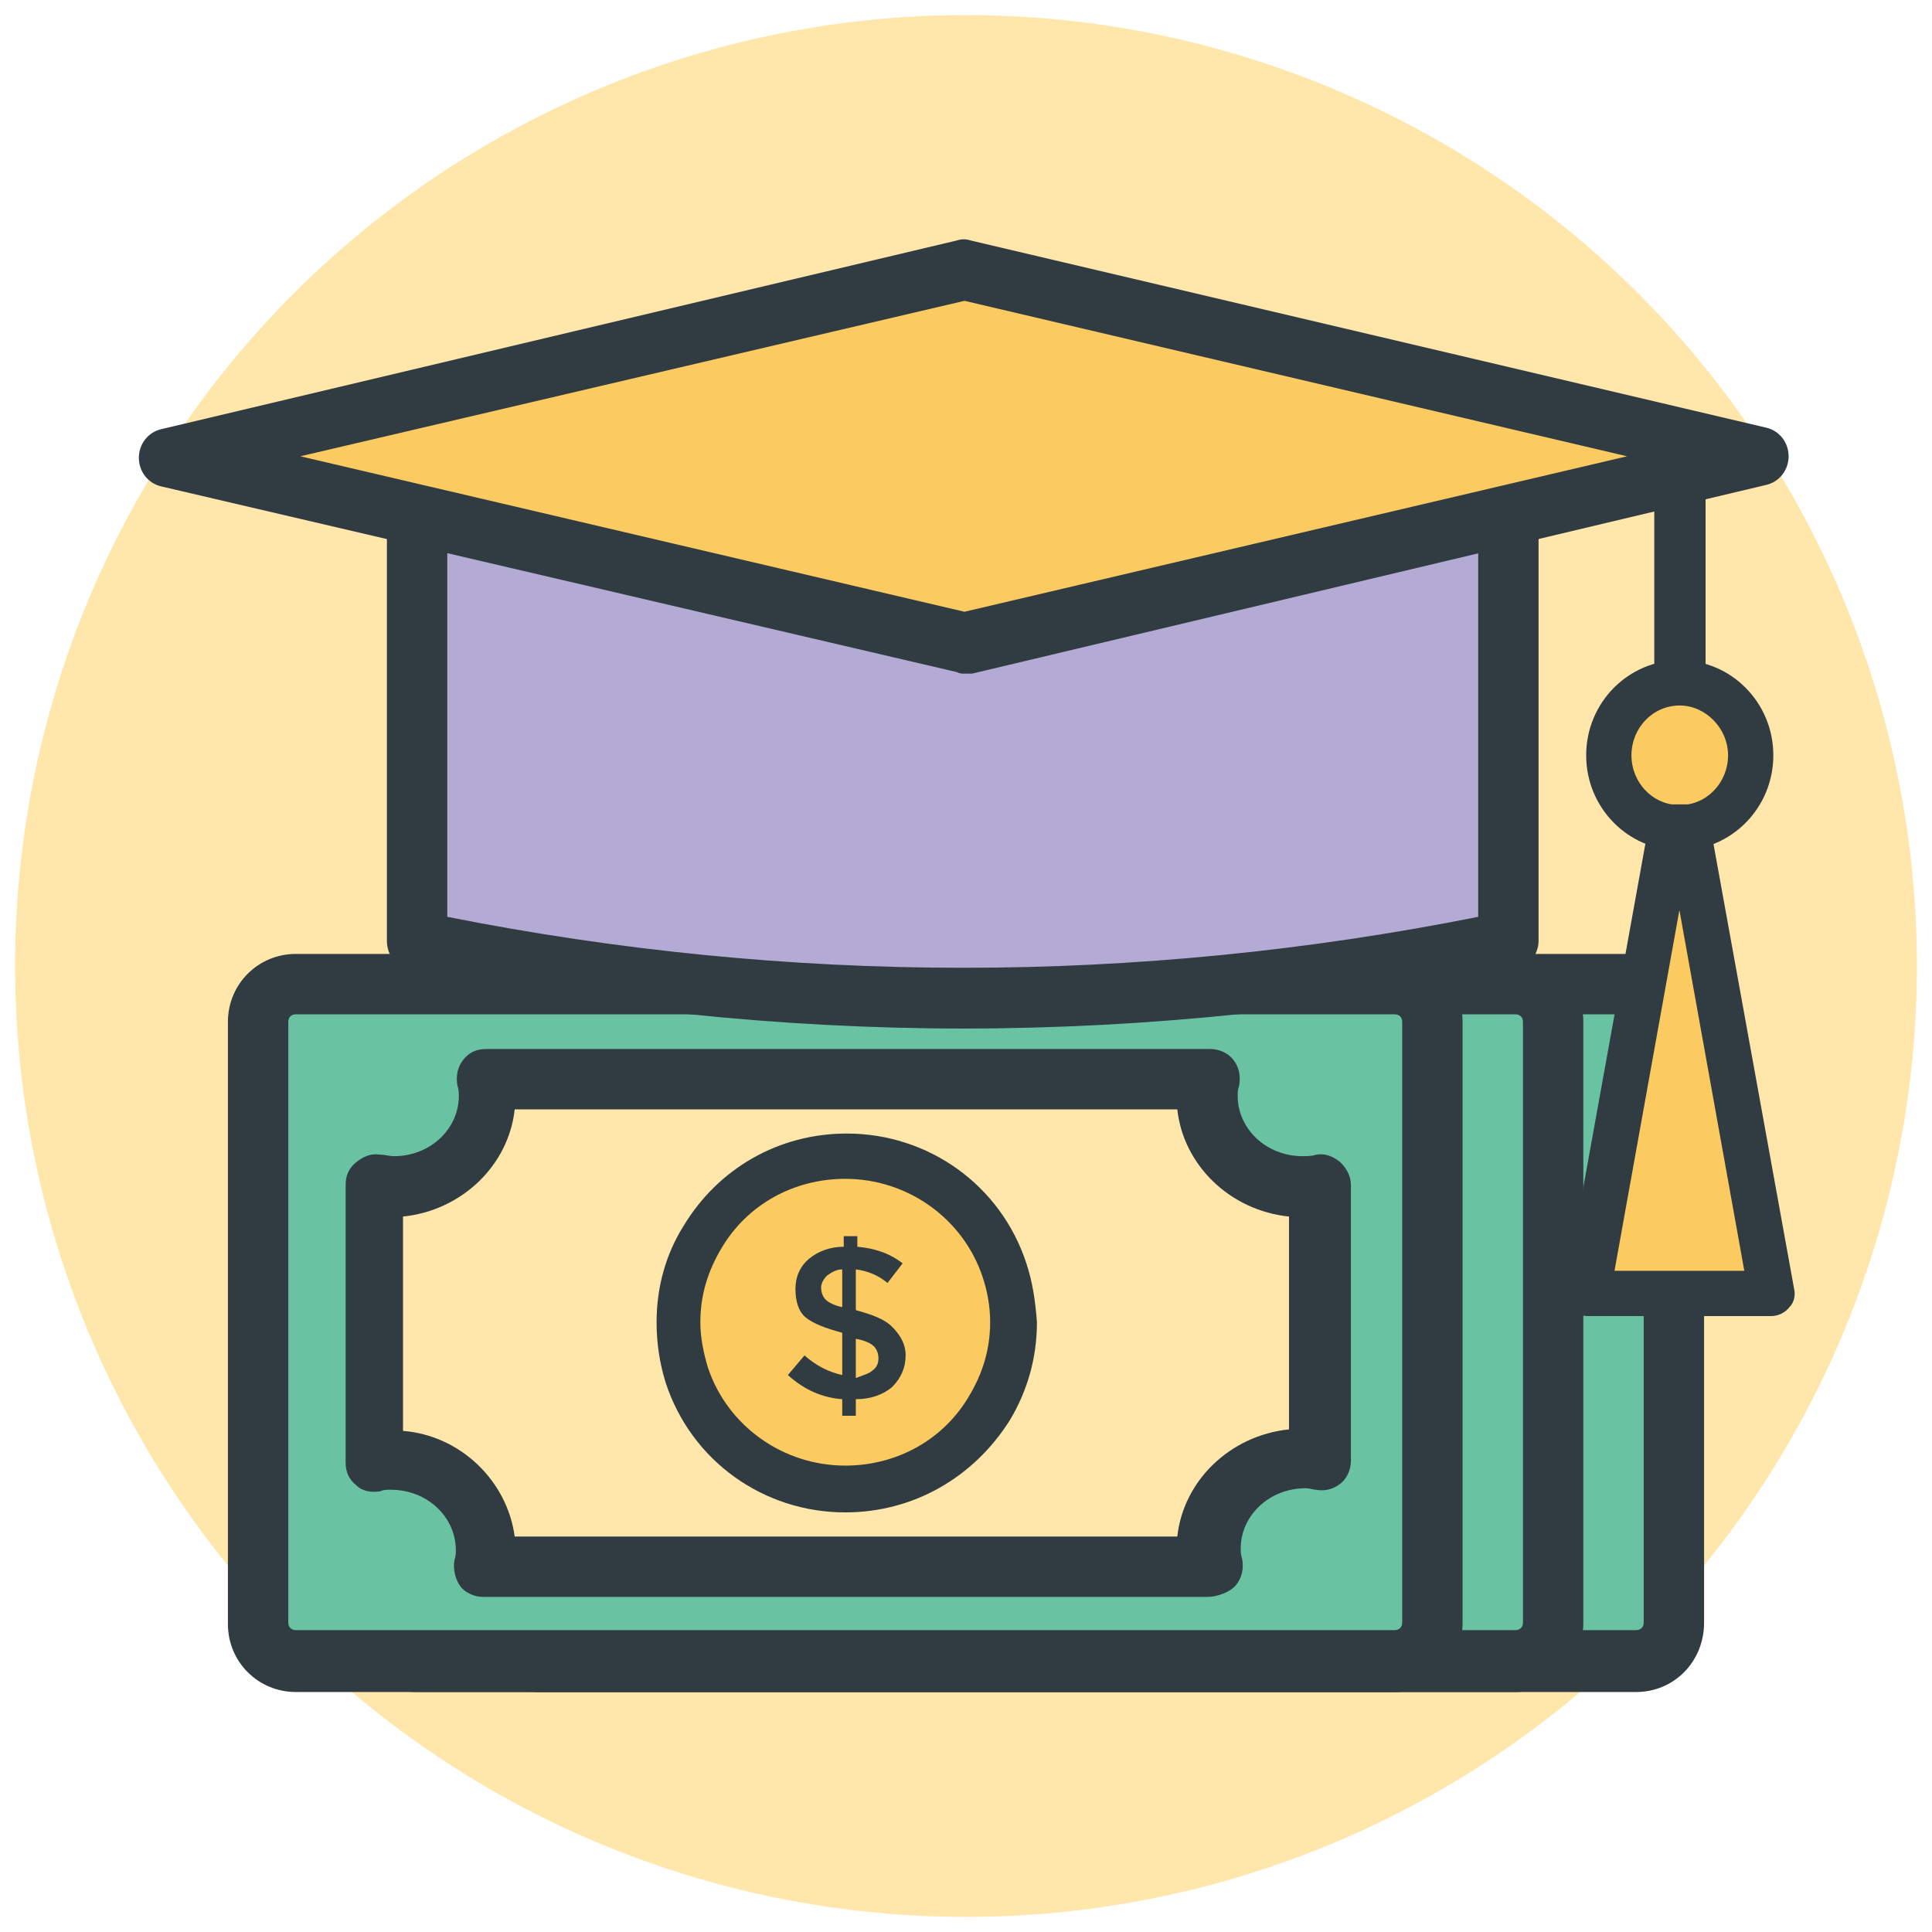
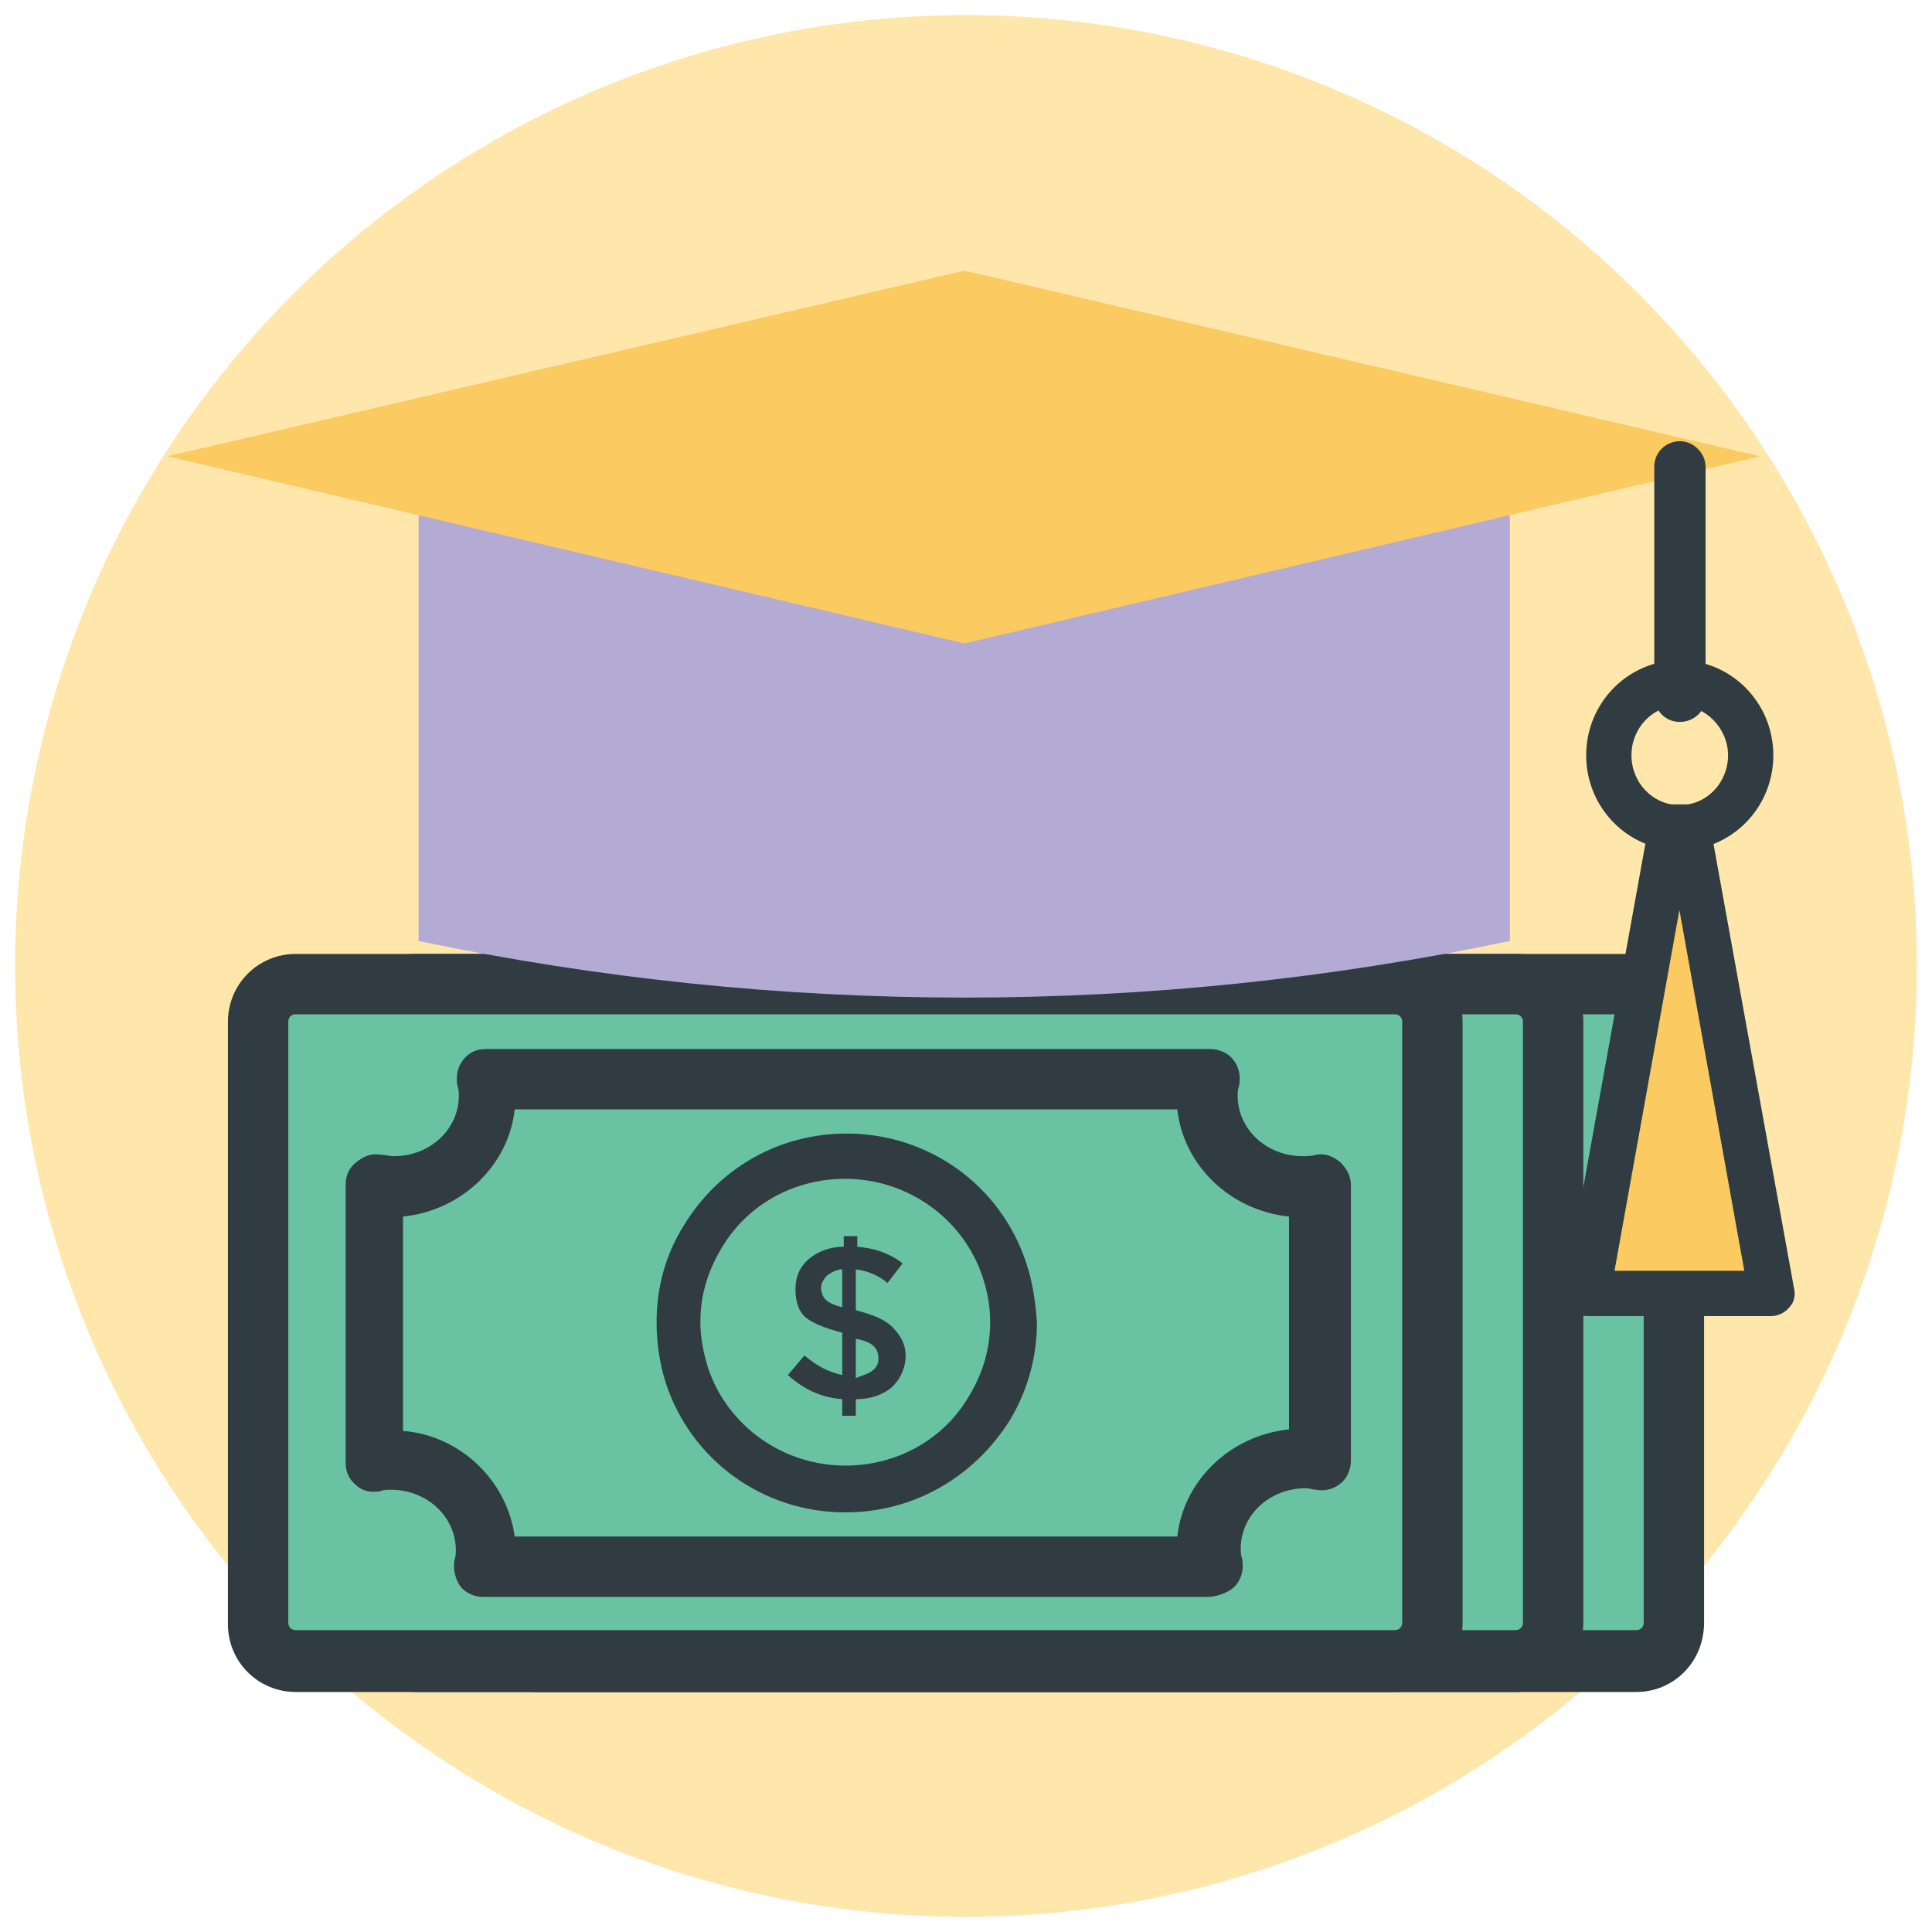
<svg xmlns="http://www.w3.org/2000/svg" version="1.1" id="Layer_1" x="0px" y="0px" viewBox="0 0 128 128" style="enable-background:new 0 0 128 128;" xml:space="preserve">
  <style type="text/css">
	.st0{display:none;fill:#FFFFFF;stroke:#303C42;stroke-width:4;stroke-linecap:round;stroke-linejoin:round;stroke-miterlimit:10;}
	.st1{fill:#FFE7AC;}
	.st2{fill:#69C3A3;}
	.st3{fill:#303C42;}
	.st4{fill:#FBCA61;}
	.st5{fill:#B4ABD4;}
</style>
  <path class="st0" d="M49.5,51.2c0.1-2.3,2.2-4,4.5-4h18.9c-2.7-4.7-6.2-9.5-7.5-14.9c-0.5-2.2,0.2-4.6,2.2-5.9  c2.5-1.7,5.8-0.9,7.4,1.6l0.8,1.2c2.2,3.5,5.1,6.5,8.5,8.9l10.5,7.3v33.1l-3.8,1.4c-2.6,0.9-5.3,1.4-8.1,1.4H58.6  c-2.3,0-4.4-1.7-4.5-4c-0.1-2.4,1.8-4.4,4.1-4.5c0,0,4.3,0,4.4,0h-5.5c-2.3,0-4.4-1.7-4.5-4c-0.1-2.4,1.7-4.4,4.1-4.5  c0.1,0,4.4,0,4.4,0h-5.5c-2.3,0-4.4-1.7-4.5-4c-0.1-2.3,1.6-4.3,3.9-4.5c0.1,0,4.7,0,4.9,0h-6C51.3,55.7,49.4,53.7,49.5,51.2  L49.5,51.2z M49.5,51.2" />
  <g>
    <g>
      <g>
        <circle class="st1" cx="64" cy="64" r="63" />
      </g>
    </g>
    <g>
      <g>
        <g>
          <g>
            <g>
              <g>
                <g>
                  <g>
                    <path class="st2" d="M35.6,65.2h72.8c1.4,0,2.5,1.1,2.5,2.5v39.8c0,1.4-1.1,2.5-2.5,2.5H35.6c-1.4,0-2.5-1.1-2.5-2.5V67.7           C33.1,66.3,34.2,65.2,35.6,65.2z" />
                    <path class="st3" d="M108.4,112.1H35.6c-2.5,0-4.5-2-4.5-4.5V67.7c0-2.5,2-4.5,4.5-4.5h72.8c2.5,0,4.5,2,4.5,4.5v39.8           C112.9,110.1,110.9,112.1,108.4,112.1z M35.6,67.2c-0.3,0-0.5,0.2-0.5,0.5v39.8c0,0.3,0.2,0.5,0.5,0.5h72.8           c0.3,0,0.5-0.2,0.5-0.5V67.7c0-0.3-0.2-0.5-0.5-0.5H35.6z" />
                  </g>
                </g>
              </g>
            </g>
          </g>
        </g>
        <g>
          <g>
            <g>
              <g>
                <g>
                  <g>
                    <path class="st2" d="M27.6,65.2h72.8c1.4,0,2.5,1.1,2.5,2.5v39.8c0,1.4-1.1,2.5-2.5,2.5H27.6c-1.4,0-2.5-1.1-2.5-2.5V67.7           C25.1,66.3,26.2,65.2,27.6,65.2z" />
                    <path class="st3" d="M100.4,112.1H27.6c-2.5,0-4.5-2-4.5-4.5V67.7c0-2.5,2-4.5,4.5-4.5h72.8c2.5,0,4.5,2,4.5,4.5v39.8           C104.9,110.1,102.9,112.1,100.4,112.1z M27.6,67.2c-0.3,0-0.5,0.2-0.5,0.5v39.8c0,0.3,0.2,0.5,0.5,0.5h72.8           c0.3,0,0.5-0.2,0.5-0.5V67.7c0-0.3-0.2-0.5-0.5-0.5H27.6z" />
                  </g>
                </g>
              </g>
            </g>
          </g>
        </g>
        <g>
          <g>
            <g>
              <g>
                <g>
                  <g>
                    <path class="st2" d="M19.6,65.2h72.8c1.4,0,2.5,1.1,2.5,2.5v39.8c0,1.4-1.1,2.5-2.5,2.5H19.6c-1.4,0-2.5-1.1-2.5-2.5V67.7           C17.1,66.3,18.2,65.2,19.6,65.2z" />
                    <path class="st3" d="M92.4,112.1H19.6c-2.5,0-4.5-2-4.5-4.5V67.7c0-2.5,2-4.5,4.5-4.5h72.8c2.5,0,4.5,2,4.5,4.5v39.8           C96.9,110.1,94.9,112.1,92.4,112.1z M19.6,67.2c-0.3,0-0.5,0.2-0.5,0.5v39.8c0,0.3,0.2,0.5,0.5,0.5h72.8           c0.3,0,0.5-0.2,0.5-0.5V67.7c0-0.3-0.2-0.5-0.5-0.5H19.6z" />
                  </g>
                </g>
              </g>
              <g>
                <g>
                  <g>
-                     <path class="st1" d="M56,71.5h24c-0.1,0.4-0.1,0.7-0.1,1.1c0,3.3,2.8,6,6.3,6c0.4,0,0.8,0,1.1-0.1v18.3           c-0.4-0.1-0.7-0.1-1.1-0.1c-3.5,0-6.3,2.7-6.3,6c0,0.4,0,0.7,0.1,1.1H56H32c0.1-0.4,0.1-0.7,0.1-1.1c0-3.3-2.8-6-6.3-6           c-0.4,0-0.8,0-1.1,0.1V78.5c0.4,0,0.7,0.1,1.1,0.1c3.5,0,6.3-2.7,6.3-6c0-0.4,0-0.7-0.1-1.1H56z" />
                    <path class="st3" d="M80,105.8H32c-0.6,0-1.2-0.3-1.5-0.7s-0.5-1.1-0.4-1.7c0.1-0.3,0.1-0.5,0.1-0.7c0-2.2-1.9-4-4.3-4           c-0.3,0-0.5,0-0.7,0.1c-0.6,0.1-1.2,0-1.6-0.4c-0.5-0.4-0.7-0.9-0.7-1.5V78.5c0-0.6,0.2-1.1,0.7-1.5s1-0.6,1.6-0.5           c0.3,0,0.6,0.1,0.9,0.1c2.4,0,4.3-1.8,4.3-4c0-0.2,0-0.4-0.1-0.7c-0.1-0.6,0-1.2,0.4-1.7c0.4-0.5,0.9-0.7,1.5-0.7h48           c0.6,0,1.2,0.3,1.5,0.7c0.4,0.5,0.5,1.1,0.4,1.7c-0.1,0.3-0.1,0.5-0.1,0.7c0,2.2,1.9,4,4.3,4c0.3,0,0.6,0,0.9-0.1           c0.6-0.1,1.1,0.1,1.6,0.5c0.4,0.4,0.7,0.9,0.7,1.5v18.3c0,0.6-0.3,1.2-0.7,1.5c-0.5,0.4-1.1,0.5-1.6,0.4           c-0.2,0-0.4-0.1-0.7-0.1c-2.4,0-4.3,1.8-4.3,4c0,0.2,0,0.4,0.1,0.7c0.1,0.6,0,1.2-0.4,1.7S80.6,105.8,80,105.8z            M34.1,101.8h43.9c0.4-3.7,3.5-6.7,7.4-7.1V80.6c-3.9-0.4-7-3.4-7.4-7.1H34.1c-0.4,3.7-3.5,6.7-7.4,7.1v14.2           C30.5,95.1,33.6,98.1,34.1,101.8z" />
                  </g>
                </g>
              </g>
            </g>
          </g>
          <g id="Group-31_24_" transform="translate(67, 24)">
            <g id="Group_151_">
              <g id="Path_190_">
-                 <path class="st4" d="M-0.5,60.2C-2,55.8-6.1,52.6-11,52.6c-4.1,0-7.6,2.1-9.5,5.4c-1,1.6-1.6,3.6-1.6,5.6         c0,1.2,0.2,2.4,0.6,3.5c1.5,4.4,5.6,7.5,10.5,7.5c4.1,0,7.6-2.1,9.5-5.4c1-1.6,1.6-3.6,1.6-5.6C0.1,62.4-0.1,61.3-0.5,60.2z" />
                <path class="st3" d="M-11,76.2c-5.4,0-10.2-3.4-11.9-8.6c-0.4-1.3-0.6-2.6-0.6-4c0-2.3,0.6-4.5,1.8-6.4         c2.3-3.8,6.3-6.1,10.8-6.1c5.4,0,10.2,3.4,11.9,8.6c0.4,1.2,0.6,2.5,0.7,3.9c0,2.3-0.6,4.5-1.8,6.5         C-2.5,73.9-6.5,76.2-11,76.2z M-11,54.1c-3.4,0-6.5,1.7-8.2,4.6c-0.9,1.5-1.4,3.1-1.4,4.9c0,1,0.2,2,0.5,3         c1.3,3.9,5,6.5,9.1,6.5c3.4,0,6.5-1.7,8.2-4.6c0.9-1.5,1.4-3.1,1.4-4.9c0-1.1-0.2-2.1-0.5-3c0,0,0,0,0,0         C-3.2,56.7-6.9,54.1-11,54.1z" />
              </g>
            </g>
            <g id="Shape_140_">
              <path class="st3" d="M-11.2,69.8v-1.1c-1.3-0.1-2.5-0.6-3.6-1.6l1.1-1.3c0.8,0.7,1.6,1.1,2.5,1.3v-2.8c-1.1-0.3-1.9-0.6-2.4-1        c-0.5-0.4-0.7-1.1-0.7-1.9s0.3-1.5,0.9-2c0.6-0.5,1.4-0.8,2.3-0.8v-0.7h0.9v0.7c1.1,0.1,2.1,0.4,3,1.1l-1,1.3        c-0.6-0.5-1.3-0.8-2.1-0.9v2.7h0c1.1,0.3,1.9,0.6,2.4,1.1S-7,65-7,65.8c0,0.8-0.3,1.5-0.9,2.1c-0.6,0.5-1.4,0.8-2.4,0.8v1.1        L-11.2,69.8L-11.2,69.8z M-12.2,60.5c-0.2,0.2-0.4,0.5-0.4,0.8c0,0.3,0.1,0.6,0.3,0.8c0.2,0.2,0.6,0.4,1.1,0.5v-2.5        C-11.6,60.1-11.9,60.3-12.2,60.5z M-9.2,66.8c0.3-0.2,0.4-0.5,0.4-0.8s-0.1-0.6-0.3-0.8c-0.2-0.2-0.6-0.4-1.2-0.5v2.6        C-9.8,67.1-9.4,67-9.2,66.8z" />
            </g>
          </g>
        </g>
      </g>
      <g id="Group-7_6_" transform="translate(0, 18.73)">
        <g id="Group_155_" transform="translate(11.834, 11.213)">
          <g id="Path_194_">
            <path class="st5" d="M15.9,4.2v28.2c23.9,5,48.5,5,72.3,0V4.2" />
-             <path class="st3" d="M52,38.2c-12.2,0-24.4-1.3-36.6-3.8c-0.9-0.2-1.6-1-1.6-2V4.2c0-1.1,0.9-2,2-2s2,0.9,2,2v26.6       c22.7,4.5,45.7,4.5,68.3,0V4.2c0-1.1,0.9-2,2-2s2,0.9,2,2v28.2c0,0.9-0.7,1.8-1.6,2C76.5,36.9,64.2,38.2,52,38.2z" />
          </g>
        </g>
        <g id="Group_154_">
          <g id="Path_193_">
            <polygon class="st4" points="63.9,-0.8 11.1,11.5 63.9,23.9 116.6,11.5      " />
-             <path class="st3" d="M63.9,25.9c-0.2,0-0.3,0-0.5-0.1L10.7,13.5c-0.9-0.2-1.5-1-1.5-1.9s0.6-1.7,1.5-1.9L63.4-2.8       c0.3-0.1,0.6-0.1,0.9,0L117,9.6c0.9,0.2,1.5,1,1.5,1.9s-0.6,1.7-1.5,1.9L64.4,25.9C64.2,25.9,64.1,25.9,63.9,25.9z M19.9,11.5       l44,10.3l43.9-10.3L63.9,1.2L19.9,11.5z" />
          </g>
        </g>
        <g id="Path_192_">
          <path class="st3" d="M111.3,29.1c-1,0-1.7-0.8-1.7-1.7V12.2c0-1,0.8-1.7,1.7-1.7s1.7,0.8,1.7,1.7v15.3      C113,28.4,112.2,29.1,111.3,29.1z" />
        </g>
        <g id="Group_153_" transform="translate(67.888, 19.311)">
          <g id="Oval_55_">
-             <ellipse class="st4" cx="43.4" cy="12" rx="4.7" ry="4.8" />
            <path class="st3" d="M43.4,18.3c-3.4,0-6.2-2.8-6.2-6.3s2.8-6.3,6.2-6.3s6.2,2.8,6.2,6.3S46.8,18.3,43.4,18.3z M43.4,8.7       c-1.8,0-3.2,1.5-3.2,3.3s1.4,3.3,3.2,3.3s3.2-1.5,3.2-3.3S45.1,8.7,43.4,8.7z" />
          </g>
        </g>
        <g id="Group_152_" transform="translate(67.265, 26.163)">
          <g id="Path_191_">
            <path class="st4" d="M44.5,9.8c-0.2,0-0.3,0-0.5,0c-0.2,0-0.3,0-0.5,0l-5.6,30.9h12.2L44.5,9.8z" />
            <path class="st3" d="M50.1,42.3H37.9c-0.4,0-0.9-0.2-1.2-0.5c-0.3-0.3-0.4-0.8-0.3-1.2L42,9.6c0.1-0.7,0.8-1.2,1.5-1.2h1       c0.7,0,1.3,0.5,1.5,1.2l5.6,30.9c0.1,0.4,0,0.9-0.3,1.2C51,42.1,50.5,42.3,50.1,42.3z M39.7,39.3h8.6L44,15.4L39.7,39.3z" />
          </g>
        </g>
      </g>
    </g>
  </g>
</svg>